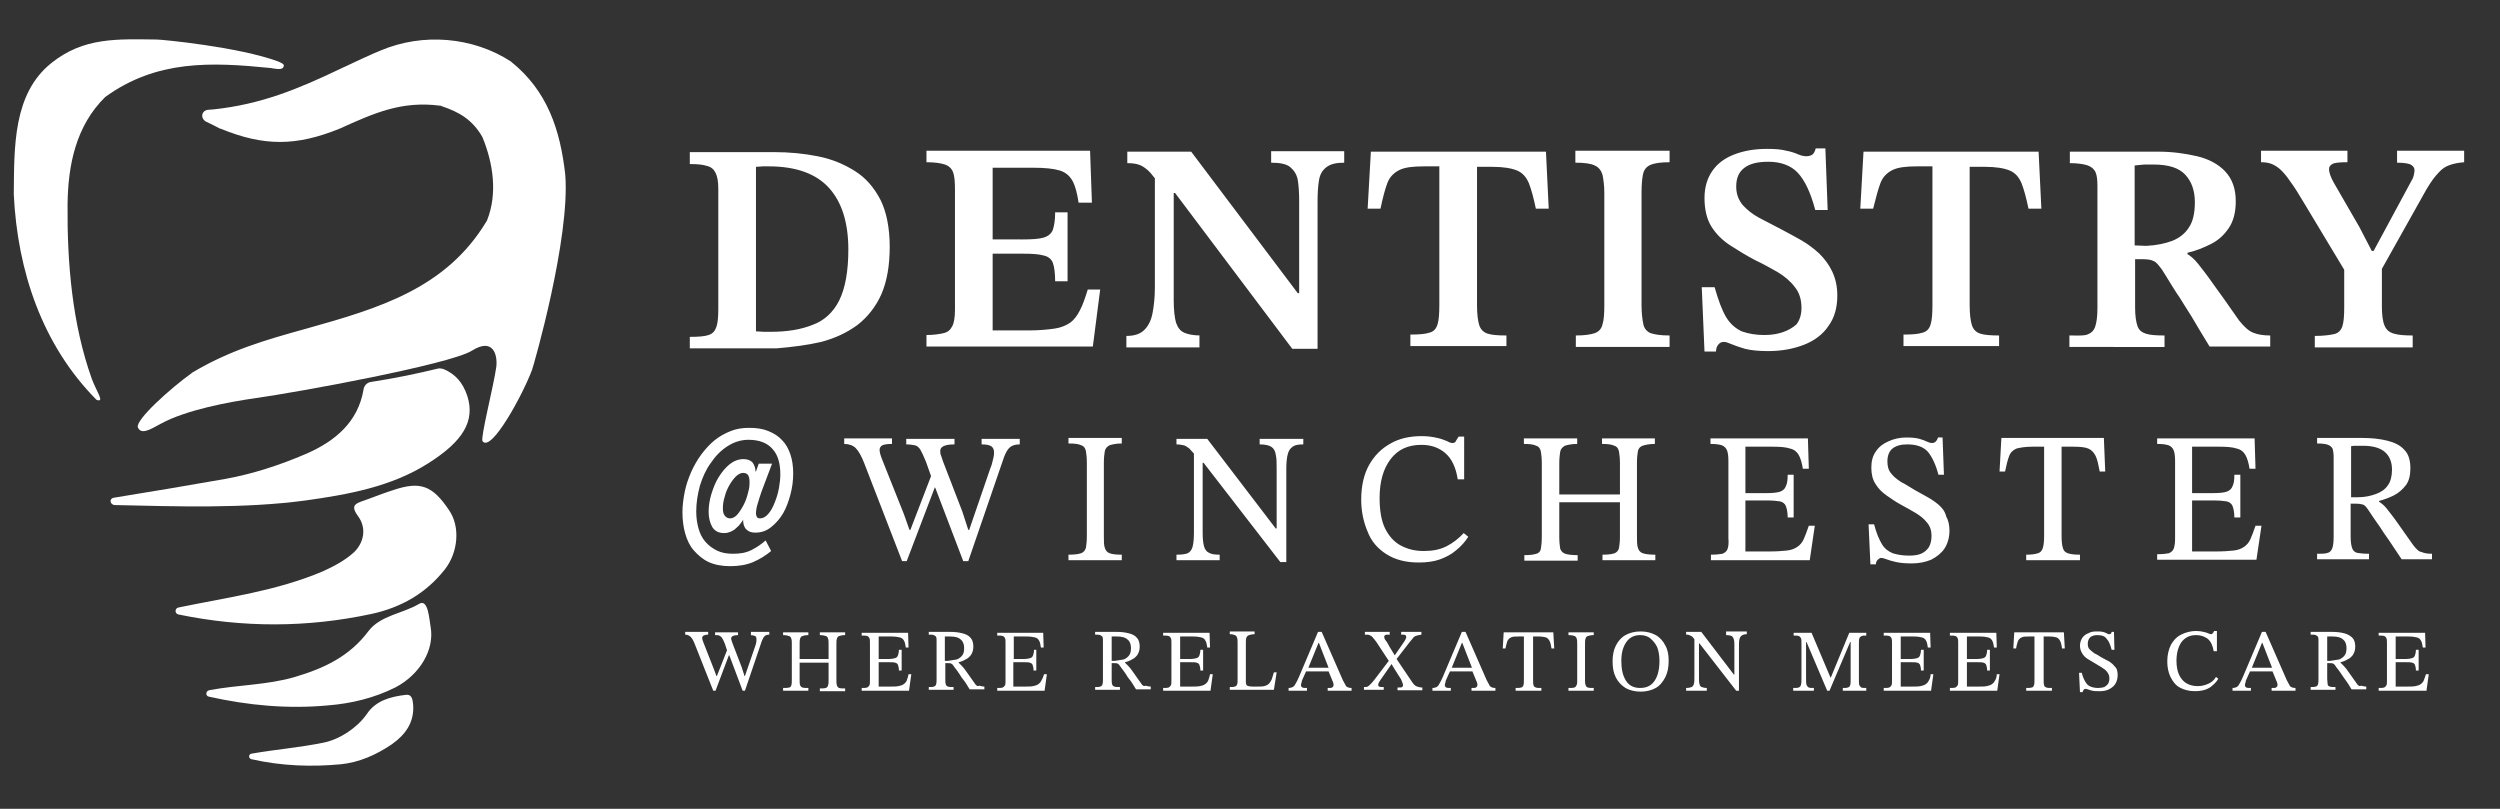
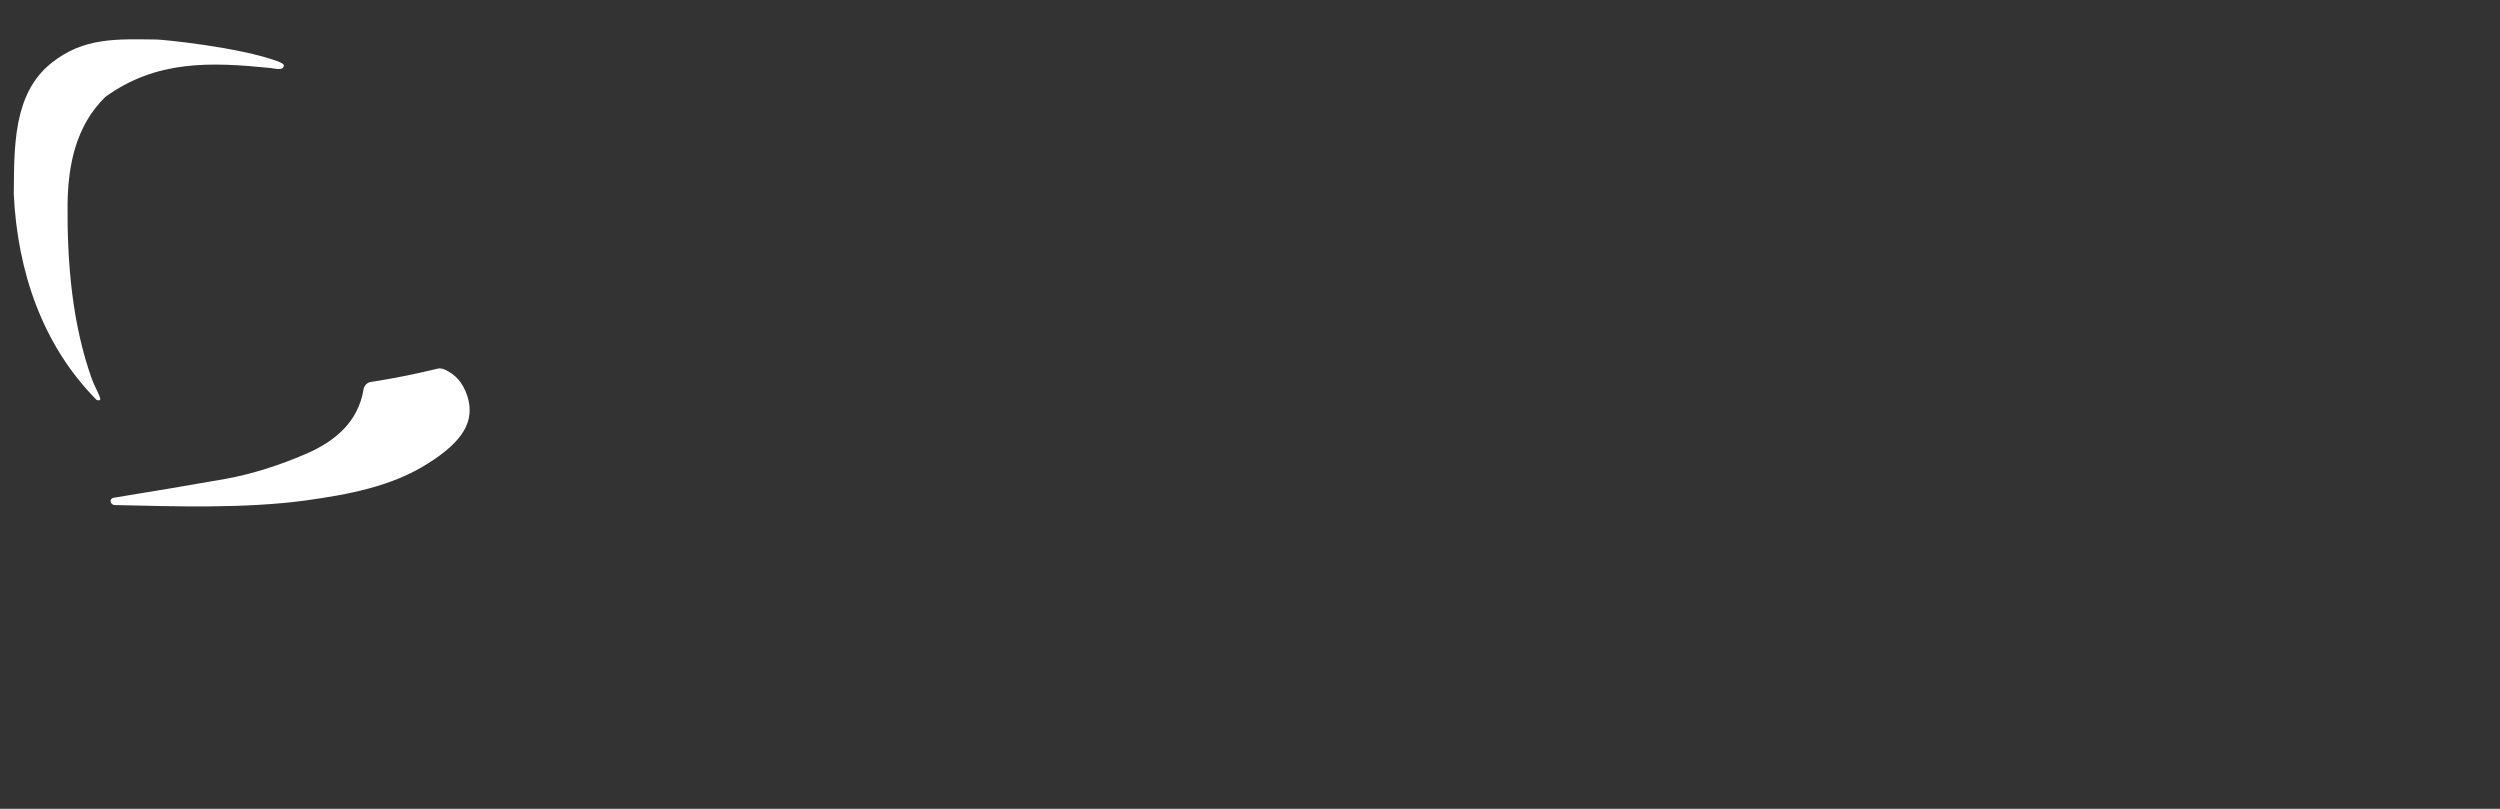
<svg xmlns="http://www.w3.org/2000/svg" xml:space="preserve" id="Layer_1" x="0" y="0" style="enable-background:new 0 0 544 176" version="1.1" viewBox="0 0 544 176">
  <rect x="0" y="0" width="544" height="176" fill="#333333" stroke="none" />
  <style>.st0{fill:#fff}</style>
-   <path d="M196.3 122.1h1l6.1-16h.1l6.1 16h1.1l7.8-22.7c.4-1 .8-1.7 1.3-2.1.5-.4 1.2-.6 2.1-.6v-1.2h-8.3v1.2c.9 0 1.6.1 2.1.4.4.3.6.7.6 1.3 0 .3 0 .7-.1 1.1l-.3 1.2c-.1.4-.2.8-.4 1.2l-4.6 13.4h-.2l-1.3-4-4.2-10.9c-.1-.4-.3-.8-.4-1.2-.2-.4-.2-.8-.2-1.1 0-.9 1-1.4 3.1-1.4v-1.2h-10.5v1.2c.8 0 1.4.1 1.9.2s.9.5 1.2 1c.3.5.7 1.4 1.2 2.6l1.1 3.1-4.5 11.7h-.2l-1.2-3.4-4.7-11.8c-.4-1-.6-1.7-.6-2.2 0-.4.2-.8.6-1 .4-.2 1.1-.3 2.1-.3v-1.2h-10.4v1.2c1 0 1.9.3 2.5.9.6.6 1.3 1.8 1.9 3.4l8.2 21.2zM244.1 120.7c-1.2 0-2.1-.1-2.6-.3-.6-.2-.9-.6-1.1-1.2-.2-.6-.2-1.4-.2-2.6v-15.9c0-1 .1-1.9.2-2.5.1-.6.5-1 1-1.3.6-.2 1.5-.4 2.7-.4v-1.2h-11.6v1.2c1.3 0 2.2.1 2.8.4.6.2.9.7 1 1.3.1.6.2 1.4.2 2.5v15.9c0 1.2-.1 2-.2 2.6-.2.6-.5 1-1.1 1.2s-1.5.3-2.7.3v1.2h11.6v-1.2zM281.3 97.2c.5-.4 1.3-.5 2.3-.5v-1.2h-9.5v1.2c1.2 0 2 .2 2.5.5s.9.9 1 1.7c.2.8.2 1.8.2 3V115h-.2l-14.9-19.5H256v1.2c.6 0 1.1.1 1.6.2.4.1.8.4 1.2.7.3.3.6.7 1 1.1v17.2c0 1.3-.1 2.4-.3 3.1-.2.7-.6 1.2-1.1 1.4-.5.2-1.3.3-2.4.3v1.2h9.4v-1.2c-1 0-1.8-.1-2.3-.4-.5-.2-.9-.7-1.1-1.4-.2-.7-.3-1.7-.3-3v-15.2h.2l16.7 21.6h1.3V102c0-1.3.1-2.3.3-3.1s.5-1.3 1.1-1.7zM301.7 120.6c1.9 1.2 4.2 1.8 7 1.8 1.8 0 3.3-.2 4.7-.7 1.3-.5 2.5-1.1 3.5-2 1-.8 1.9-1.8 2.6-2.9l-1-.8c-1.1 1.2-2.4 2.2-3.8 2.9-1.4.7-3 1-4.9 1-1.9 0-3.5-.4-5-1.2-1.5-.8-2.6-2.1-3.4-3.7s-1.2-3.9-1.2-6.6c0-3.6.8-6.4 2.4-8.5s3.8-3.1 6.7-3.1c2.1 0 3.8.6 5.2 1.8 1.4 1.2 2.3 3.1 2.7 5.7h1.4V95h-1.2c-.2.4-.5.7-.6 1-.2.3-.4.4-.7.4-.3 0-.7-.1-1.2-.4-.5-.2-1.2-.5-2.1-.7-.9-.2-2-.4-3.4-.4-2.6 0-4.9.5-6.8 1.6-2 1.1-3.5 2.6-4.7 4.7-1.1 2-1.7 4.5-1.7 7.5 0 2.6.5 4.9 1.4 7 .8 2.1 2.2 3.7 4.1 4.9zM352.3 119.2c-.1.6-.5 1-1 1.2-.6.2-1.4.3-2.6.3v1.2h11.5v-1.2c-1.2 0-2.1-.1-2.7-.3-.6-.2-.9-.6-1.1-1.2s-.2-1.5-.2-2.6v-15.9c0-1.1.1-1.9.2-2.5s.5-1 1-1.2c.6-.2 1.5-.4 2.7-.4v-1.2h-11.5v1.2c1.2 0 2.1.1 2.7.4.6.2.9.7 1 1.3.1.6.2 1.4.2 2.5v6.8h-13.2v-6.8c0-1 .1-1.9.2-2.5.1-.6.5-1 1-1.3.6-.2 1.5-.4 2.7-.4v-1.2h-11.6v1.2c1.2 0 2.1.1 2.7.4.6.2.9.7 1 1.3.1.6.2 1.4.2 2.5v15.9c0 1.2-.1 2.1-.2 2.7-.1.6-.5 1-1 1.1-.6.2-1.4.3-2.6.3v1.2h11.6v-1.2c-1.2 0-2.1-.1-2.7-.3-.6-.2-.9-.6-1.1-1.1-.1-.6-.2-1.5-.2-2.6v-7.5h13.2v7.5c0 1-.1 1.9-.2 2.4zM375.9 119.5c-.2.5-.6.8-1.1 1-.6.1-1.4.2-2.5.2v1.2h21.5l1.1-7.5h-1.3c-.4 1.2-.8 2.2-1.1 2.9s-.8 1.3-1.4 1.7-1.3.7-2.3.8c-1 .1-2.2.2-3.8.2h-5.2v-11.1h4.7c1.2 0 2.2.1 2.8.2s1.1.5 1.3 1c.2.5.4 1.4.4 2.5h1.3v-9.3H389c0 1.1-.1 1.9-.4 2.5-.2.6-.7 1-1.3 1.2-.6.2-1.6.3-2.8.3h-4.7V97.2h5.9c1.7 0 2.9.1 3.8.4.9.2 1.5.7 1.9 1.4.4.7.7 1.7.9 3h1.3l-.2-6.6h-21.2v1.2c1.1 0 1.9.1 2.5.3.5.2.9.6 1.1 1.1.2.5.3 1.3.3 2.3v16.8c.1 1.1 0 1.9-.2 2.4zM421.8 109.8c-.7-.6-1.6-1.2-2.5-1.7l-2.7-1.5c-1-.6-1.9-1.2-2.9-1.7-.9-.6-1.7-1.2-2.2-1.9-.6-.7-.8-1.6-.8-2.6 0-1.3.4-2.2 1.1-2.8.8-.6 1.8-.9 3.2-.9 2 0 3.5.5 4.5 1.6.9 1.1 1.7 2.7 2.3 5h1.2l-.3-8.1h-1c-.1.4-.3.7-.5.9-.2.2-.5.3-.8.3s-.7-.1-1.1-.3-.9-.4-1.6-.6c-.7-.2-1.6-.3-2.9-.3-1.4 0-2.7.3-3.8.8-1.2.5-2.1 1.2-2.8 2.2-.7 1-1 2.1-1 3.6 0 1.4.3 2.6.9 3.5.6 1 1.4 1.8 2.4 2.5s2 1.4 3.1 2c1.1.6 2.2 1.2 3.2 1.8 1 .6 1.9 1.3 2.5 2.1.7.8 1 1.8 1 2.9 0 1-.2 1.8-.6 2.5-.4.6-1 1.1-1.7 1.4-.7.3-1.6.4-2.6.4-1.4 0-2.5-.2-3.5-.5-1-.4-1.8-1-2.4-2s-1.2-2.4-1.7-4.3h-1.2l.4 8.7h1.2c0-.4.1-.7.4-1 .2-.2.5-.4.7-.4.3 0 .7.1 1.2.3s1.2.4 2.1.6 2 .3 3.4.3c1.6 0 3-.3 4.2-.8 1.2-.6 2.2-1.4 2.9-2.4.7-1.1 1.1-2.4 1.1-3.9 0-1.2-.2-2.2-.7-3.1-.3-1.2-.9-1.9-1.7-2.6zM442.2 97.2h2.6v19.4c0 1.2-.1 2.1-.3 2.7-.2.6-.6 1-1.1 1.1-.6.2-1.4.3-2.5.3v1.2h11.7v-1.2c-1.2 0-2-.1-2.6-.3-.6-.2-.9-.5-1.1-1.1-.2-.6-.3-1.5-.3-2.7V97.2h2.5c1.5 0 2.6.1 3.3.4.7.3 1.2.8 1.6 1.6s.6 1.9.9 3.4h1.2l-.3-7.3h-22.3l-.4 7.3h1.2c.3-1.5.6-2.6.9-3.4s.9-1.3 1.6-1.6c.8-.2 1.9-.4 3.4-.4zM492.1 114.4h-1.3c-.4 1.2-.8 2.2-1.1 2.9s-.8 1.3-1.4 1.7-1.3.7-2.3.8c-1 .1-2.2.2-3.8.2H477v-11.1h4.7c1.2 0 2.2.1 2.8.2s1.1.5 1.3 1c.2.5.4 1.4.4 2.5h1.3v-9.3h-1.3c0 1.1-.1 1.9-.4 2.5-.2.6-.7 1-1.3 1.2-.6.2-1.6.3-2.8.3H477V97.2h5.9c1.7 0 2.9.1 3.8.4.9.2 1.5.7 1.9 1.4.4.7.7 1.7.9 3h1.3l-.2-6.6h-21.2v1.2c1.1 0 1.9.1 2.5.3.5.2.9.6 1.1 1.1.2.5.3 1.3.3 2.3v16.8c0 1-.1 1.8-.3 2.3s-.6.8-1.1 1c-.6.1-1.4.2-2.5.2v1.2H491l1.1-7.4zM525.1 118.6c-1.5-2.1-2.7-3.8-3.6-5.1-.9-1.3-1.7-2.2-2.2-2.9-.6-.7-1.1-1.1-1.6-1.4v-.2c1.1-.3 2.2-.7 3.2-1.2s1.9-1.3 2.6-2.2c.7-.9 1-2.2 1-3.7 0-1.7-.4-3.1-1.3-4-.9-1-2.1-1.6-3.7-2-1.6-.4-3.4-.6-5.4-.6h-9.9v1.2c1.1 0 1.9.1 2.4.3.5.2.8.5 1 .9.1.4.2 1 .2 1.8v17.3c0 1.1-.1 2-.3 2.5-.2.5-.5.9-1 1-.5.2-1.3.2-2.3.2v1.2h11.3v-1.2c-1.2 0-2-.1-2.6-.2-.6-.2-.9-.5-1.1-1.1-.2-.6-.3-1.4-.3-2.5v-7.1h1.1c.7 0 1.3.1 1.6.2.3.1.7.5 1.1 1.1l1.2 1.8c.4.6.9 1.3 1.4 2 .5.8 1.1 1.7 1.9 2.8.7 1.1 1.7 2.5 2.8 4.2h6.6v-1.2c-.9 0-1.7-.1-2.3-.4-.5 0-1.1-.6-1.8-1.5zm-12-10.4h-1.5V97.1c.4-.1.9-.1 1.3-.1h1.3c2.2 0 3.8.5 4.8 1.4 1 .9 1.5 2.2 1.5 3.8 0 1.4-.3 2.6-.9 3.4-.6.9-1.5 1.5-2.6 1.9-1.1.4-2.4.7-3.9.7zM163.3 138.2c.4 0 .8.1 1 .2s.3.3.3.6v.5c0 .2-.1.4-.1.6-.1.2-.1.4-.2.6l-2.2 6.4h-.1l-.6-1.9-2-5.2c-.1-.2-.1-.4-.2-.6-.1-.2-.1-.4-.1-.5 0-.4.5-.7 1.5-.7v-.6h-5v.6c.4 0 .7 0 .9.1.2.1.4.2.6.5.2.3.4.7.6 1.2l.5 1.5-2.2 5.6h-.1l-.6-1.6-2.2-5.6c-.2-.5-.3-.8-.3-1.1 0-.2.1-.4.3-.5.2-.1.5-.2 1-.2v-.6h-5v.6c.5 0 .9.2 1.2.5.3.3.6.8.9 1.6l4 10.1h.5l2.9-7.7h.1l2.9 7.7h.5l3.7-10.9c.2-.5.4-.8.6-1 .2-.2.6-.3 1-.3v-.6h-4v.7zM178.4 138.2c.6 0 1 .1 1.3.2.3.1.4.3.5.6s.1.7.1 1.2v3.2H174v-3.2c0-.5 0-.9.1-1.2.1-.3.2-.5.5-.6.3-.1.7-.2 1.3-.2v-.6h-5.5v.6c.6 0 1 .1 1.3.2.3.1.4.3.5.6.1.3.1.7.1 1.2v7.6c0 .6 0 1-.1 1.3-.1.3-.2.5-.5.5-.3.1-.7.1-1.3.1v.6h5.5v-.6c-.6 0-1 0-1.3-.1-.3-.1-.4-.3-.5-.5-.1-.3-.1-.7-.1-1.3v-3.6h6.3v3.6c0 .6 0 1-.1 1.3-.1.3-.2.5-.5.6s-.7.1-1.3.1v.6h5.5v-.6c-.6 0-1 0-1.3-.1-.3-.1-.4-.3-.5-.6-.1-.3-.1-.7-.1-1.3v-7.6c0-.5 0-.9.1-1.2.1-.3.2-.5.5-.6.3-.1.7-.2 1.3-.2v-.6h-5.5v.6zM197.3 148.1c-.2.4-.4.6-.7.8-.3.2-.6.3-1.1.4-.5.1-1.1.1-1.8.1h-2.5v-5.3h2.3c.6 0 1 0 1.3.1.3.1.5.2.6.5s.2.6.2 1.2h.6v-4.5h-.6c0 .5-.1.9-.2 1.2-.1.3-.3.5-.6.6-.3.1-.8.2-1.3.2h-2.3v-4.9h2.8c.8 0 1.4.1 1.8.2.4.1.7.3.9.7.2.3.3.8.4 1.5h.6l-.1-3.2h-10.1v.6c.5 0 .9 0 1.2.1.3.1.4.3.5.5s.1.6.1 1.1v8c0 .5 0 .9-.1 1.1-.1.2-.3.4-.5.5-.3.1-.7.1-1.2.1v.6h10.3l.5-3.6h-.6c-.1.6-.3 1.1-.4 1.4zM212.1 148.7c-.7-1-1.3-1.8-1.7-2.4-.4-.6-.8-1.1-1.1-1.4l-.7-.7v-.1c.5-.1 1-.3 1.5-.6.5-.2.9-.6 1.2-1 .3-.5.5-1 .5-1.8s-.2-1.5-.6-1.9c-.4-.5-1-.8-1.8-1s-1.6-.3-2.6-.3h-4.7v.6c.5 0 .9 0 1.1.1.2.1.4.2.5.4.1.2.1.5.1.8v8.3c0 .5 0 .9-.1 1.2s-.2.4-.5.5c-.2.1-.6.1-1.1.1v.6h5.4v-.6c-.6 0-1 0-1.2-.1-.3-.1-.4-.2-.5-.5s-.1-.7-.1-1.2v-3.4h.5c.3 0 .6 0 .8.1.2.1.3.2.5.5s.4.6.6.8c.2.3.4.6.7 1 .2.4.5.8.9 1.3s.8 1.2 1.3 2h3.2v-.6c-.4 0-.8-.1-1.1-.2-.4.2-.7 0-1-.5zm-5.8-4.9h-.7v-5.3h1.2c1 0 1.8.2 2.3.7.5.4.7 1.1.7 1.8s-.1 1.2-.4 1.6c-.3.4-.7.7-1.2.9-.5.1-1.2.2-1.9.3zM226.6 148.1c-.2.4-.4.6-.7.8-.3.2-.6.3-1.1.4-.5.1-1.1.1-1.8.1h-2.5v-5.3h2.3c.6 0 1 0 1.3.1.3.1.5.2.6.5s.2.6.2 1.2h.6v-4.5h-.5c0 .5-.1.9-.2 1.2-.1.3-.3.5-.6.6-.3.1-.8.2-1.3.2h-2.3v-4.9h2.8c.8 0 1.4.1 1.8.2.4.1.7.3.9.7.2.3.3.8.4 1.5h.6l-.1-3.2h-10v.6c.5 0 .9 0 1.2.1.3.1.4.3.5.5s.1.6.1 1.1v8c0 .5 0 .9-.1 1.1-.1.2-.3.4-.5.5-.3.1-.7.1-1.2.1v.6h10.3l.5-3.6h-.6c-.2.6-.4 1.1-.6 1.4zM248.3 148.7c-.7-1-1.3-1.8-1.7-2.4-.4-.6-.8-1.1-1.1-1.4l-.7-.7v-.1c.5-.1 1-.3 1.5-.6.5-.2.9-.6 1.2-1 .3-.5.5-1 .5-1.8s-.2-1.5-.6-1.9c-.4-.5-1-.8-1.8-1s-1.6-.3-2.6-.3h-4.7v.6c.5 0 .9 0 1.1.1.2.1.4.2.5.4.1.2.1.5.1.8v8.3c0 .5 0 .9-.1 1.2s-.2.4-.5.5c-.2.1-.6.1-1.1.1v.6h5.4v-.6c-.6 0-1 0-1.2-.1-.3-.1-.4-.2-.5-.5s-.1-.7-.1-1.2v-3.4h.5c.3 0 .6 0 .8.1.2.1.3.2.5.5s.4.6.6.8c.2.3.4.6.7 1 .2.4.5.8.9 1.3s.8 1.2 1.3 2h3.2v-.6c-.4 0-.8-.1-1.1-.2-.4.2-.7 0-1-.5zm-5.7-4.9h-.7v-5.3h1.2c1 0 1.8.2 2.3.7.5.4.7 1.1.7 1.8s-.1 1.2-.4 1.6c-.3.4-.7.7-1.2.9-.6.1-1.2.2-1.9.3zM262.9 148.1c-.2.4-.4.6-.7.8-.3.2-.6.3-1.1.4-.5.1-1.1.1-1.8.1h-2.5v-5.3h2.3c.6 0 1 0 1.3.1.3.1.5.2.6.5s.2.6.2 1.2h.6v-4.5h-.6c0 .5-.1.9-.2 1.2-.1.3-.3.5-.6.6-.3.1-.8.2-1.3.2h-2.3v-4.9h2.8c.8 0 1.4.1 1.8.2.4.1.7.3.9.7.2.3.3.8.4 1.5h.6l-.1-3.2h-10.1v.6c.5 0 .9 0 1.2.1.3.1.4.3.5.5s.1.6.1 1.1v8c0 .5 0 .9-.1 1.1-.1.2-.3.4-.5.5-.3.1-.7.1-1.2.1v.6h10.3l.5-3.6h-.6c-.1.6-.3 1.1-.4 1.4zM276.7 147.9c-.2.4-.4.7-.6.9-.2.2-.6.4-1 .5-.4.1-.9.1-1.6.1h-.9c-.6 0-1-.1-1.2-.2-.2-.1-.3-.4-.3-.8V140c0-.5 0-.9.1-1.2.1-.3.3-.5.6-.6.3-.1.7-.2 1.2-.2v-.6h-5.4v.6c.5 0 .9.1 1.1.2.3.1.4.3.5.6s.1.7.1 1.2v7.8c0 .5 0 .9-.1 1.1-.1.3-.2.4-.5.5s-.6.1-1.1.1v.6h9.6l.6-3.8h-.6c-.2.8-.4 1.2-.5 1.6zM292.2 148l-4.6-10.5h-.8l-4.1 9.7c-.3.7-.6 1.3-.8 1.6-.2.4-.4.6-.6.7-.2.1-.5.2-.9.2v.6h4v-.6c-.5 0-.8 0-1-.1-.2-.1-.3-.3-.3-.5s0-.3.1-.5c0-.1.1-.3.1-.5l.9-2h4.9l.7 1.7c.1.3.2.5.3.7 0 .2.1.4.1.5 0 .2-.1.4-.2.5-.1.1-.3.2-.5.2h-.6v.6h5.2v-.6c-.5 0-.9-.1-1.2-.4-.1-.2-.4-.7-.7-1.3zm-7.5-2.7 2.2-5.4h.1l2.1 5.4h-4.4zM307.4 148.6l-3.5-5.2 2.7-3.5c.4-.5.7-.8.9-1.1s.5-.4.8-.5c.3-.1.6-.1 1-.2v-.6h-4.4v.6c.5 0 .8 0 .9.1.1.1.2.2.2.3 0 .2 0 .3-.1.5s-.2.4-.4.7l-2 2.9-1.1-1.8c-.2-.3-.3-.6-.5-.9s-.3-.5-.5-.7c-.1-.2-.2-.4-.2-.6 0-.2.1-.3.2-.4.2-.1.4-.1.8-.1h.2v-.6H297v.6c.5 0 .8 0 1 .1.2.1.5.2.7.5.2.2.5.6.8 1l2.7 4.1-3.2 4.2c-.3.4-.6.7-.8.9-.2.2-.4.4-.6.5-.2.1-.5.1-.8.1v.6h4.3v-.6c-.5 0-.8 0-1-.1s-.2-.2-.2-.4.1-.4.2-.6c.1-.2.3-.4.4-.6l2.3-3.3.6 1 1.2 1.9c.3.4.4.7.5 1 .1.2.2.5.2.7 0 .2-.1.3-.2.4s-.4.1-.8.1h-.2v.6h5.4v-.6c-.5 0-.8-.1-1.1-.2-.4-.1-.7-.4-1-.8zM323.5 148l-4.6-10.5h-.8l-4.1 9.7c-.3.7-.6 1.3-.8 1.6-.2.4-.4.6-.6.7-.2.1-.5.2-.9.2v.6h4v-.6c-.5 0-.8 0-1-.1-.2-.1-.3-.3-.3-.5s0-.3.1-.5c0-.1.1-.3.1-.5l.9-2h4.9l.7 1.7c.1.3.2.5.3.7 0 .2.1.4.1.5 0 .2-.1.4-.2.5-.1.1-.3.2-.5.2h-.6v.6h5.2v-.6c-.5 0-.9-.1-1.2-.4-.1-.2-.4-.7-.7-1.3zm-7.6-2.7 2.2-5.4h.1l2.1 5.4h-4.4zM327.2 137.6l-.2 3.5h.6c.1-.7.3-1.2.4-1.6.2-.4.4-.6.8-.8s.9-.2 1.6-.2h1.2v9.3c0 .6 0 1-.1 1.3-.1.3-.3.5-.5.5-.3.1-.7.1-1.2.1v.6h5.6v-.6c-.6 0-1 0-1.2-.1-.3-.1-.5-.3-.5-.5-.1-.3-.1-.7-.1-1.3v-9.3h1.2c.7 0 1.3.1 1.6.2s.6.4.8.8c.2.4.3.9.4 1.6h.6l-.2-3.5h-10.8zM341.3 138.2c.6 0 1.1.1 1.3.2.3.1.4.3.5.6.1.3.1.7.1 1.2v7.6c0 .6 0 1-.1 1.2s-.2.5-.5.6c-.3.1-.7.1-1.3.1v.6h5.5v-.6c-.6 0-1 0-1.3-.1-.3-.1-.4-.3-.5-.6-.1-.3-.1-.7-.1-1.2v-7.6c0-.5 0-.9.1-1.2s.2-.5.5-.6c.3-.1.7-.2 1.3-.2v-.6h-5.5v.6zM360.3 138.2c-.9-.5-2-.8-3.3-.8-1.3 0-2.4.3-3.3.8-.9.5-1.6 1.3-2.1 2.3-.5 1-.7 2.1-.7 3.4 0 1.4.2 2.5.7 3.5.5 1 1.2 1.7 2.1 2.3.9.5 2 .8 3.3.8 1.3 0 2.4-.3 3.3-.8s1.6-1.4 2.1-2.4.7-2.2.7-3.5c0-1.3-.2-2.4-.7-3.3-.5-1-1.2-1.8-2.1-2.3zm-.3 10c-.7 1-1.7 1.5-3.1 1.5-1.4 0-2.4-.5-3.1-1.6-.7-1.1-1-2.5-1-4.3 0-1.8.4-3.1 1.1-4.1.7-1 1.7-1.5 3-1.5.8 0 1.6.2 2.2.7s1.1 1.1 1.5 1.9c.3.8.5 1.8.5 3 0 2-.4 3.4-1.1 4.4zM375.6 138.2c.6 0 1 .1 1.2.2s.4.4.5.8c.1.4.1.8.1 1.4v6.2h-.1l-7.1-9.3h-3.3v.6c.3 0 .5 0 .7.1l.6.3c.1.1.3.3.5.6v8.2c0 .6 0 1.1-.1 1.5s-.3.6-.5.7c-.3.1-.6.2-1.2.2v.6h4.5v-.6c-.5 0-.8-.1-1.1-.2-.3-.1-.4-.3-.5-.7-.1-.3-.1-.8-.1-1.5V140h.1l8 10.3h.6v-9.7c0-.6 0-1.1.1-1.5.1-.4.3-.7.5-.8.3-.2.6-.3 1.1-.3v-.6h-4.5v.8zM404.6 149.1c-.1-.2-.1-.6-.1-1.1v-8c0-.5 0-.8.1-1.1.1-.3.3-.4.5-.5.2-.1.6-.1 1-.1v-.6h-3.7l-4 9.7h-.1l-4.1-9.7h-3.9v.6c.5 0 .9 0 1.1.1.3.1.4.3.5.5.1.2.1.6.1 1.1v7.5c0 .7 0 1.1-.1 1.5s-.3.5-.5.6c-.3.1-.6.1-1.2.1v.6h4.5v-.6c-.5 0-.9 0-1.1-.1-.2-.1-.4-.3-.5-.6s-.1-.8-.1-1.5v-7.8h.1l4.5 10.6h.5l4.5-10.6h.1v8.3c0 .5 0 .8-.1 1.1-.1.3-.2.4-.5.5s-.6.1-1.1.1v.6h5.1v-.6c-.5 0-.8 0-1.1-.1-.1-.1-.3-.3-.4-.5zM419.7 148.1c-.2.4-.4.6-.7.8-.3.2-.6.3-1.1.4-.5.1-1.1.1-1.8.1h-2.5v-5.3h2.3c.6 0 1 0 1.3.1s.5.2.6.5c.1.3.2.6.2 1.2h.6v-4.5h-.6c0 .5-.1.9-.2 1.2-.1.3-.3.5-.6.6s-.8.2-1.3.2h-2.3v-4.9h2.8c.8 0 1.4.1 1.8.2.4.1.7.3.9.7.2.3.3.8.4 1.5h.6l-.1-3.2h-10.1v.6c.5 0 .9 0 1.2.1.3.1.4.3.5.5.1.3.1.6.1 1.1v8c0 .5 0 .9-.1 1.1-.1.2-.3.4-.5.5-.3.1-.7.1-1.2.1v.6h10.3l.5-3.6h-.6c0 .6-.2 1.1-.4 1.4zM434.1 148.1c-.2.4-.4.6-.7.8-.3.2-.6.3-1.1.4-.5.1-1.1.1-1.8.1H428v-5.3h2.3c.6 0 1 0 1.3.1s.5.2.6.5c.1.3.2.6.2 1.2h.6v-4.5h-.6c0 .5-.1.9-.2 1.2-.1.3-.3.5-.6.6s-.8.2-1.3.2H428v-4.9h2.8c.8 0 1.4.1 1.8.2.4.1.7.3.9.7.2.3.3.8.4 1.5h.6l-.1-3.2h-10.1v.6c.5 0 .9 0 1.2.1.3.1.4.3.5.5.1.3.1.6.1 1.1v8c0 .5 0 .9-.1 1.1-.1.2-.3.4-.5.5-.3.1-.7.1-1.2.1v.6h10.3l.5-3.6h-.6c0 .6-.2 1.1-.4 1.4zM438.3 137.6l-.2 3.5h.6c.1-.7.3-1.2.4-1.6.2-.4.4-.6.8-.8s.9-.2 1.6-.2h1.2v9.3c0 .6 0 1-.1 1.3-.1.3-.3.5-.5.5-.3.1-.7.1-1.2.1v.6h5.6v-.6c-.6 0-1 0-1.2-.1-.3-.1-.5-.3-.5-.5-.1-.3-.1-.7-.1-1.3v-9.3h1.2c.7 0 1.3.1 1.6.2s.6.4.8.8c.2.4.3.9.4 1.6h.6l-.2-3.5h-10.8zM459.7 144.5c-.4-.3-.7-.6-1.2-.8-.4-.2-.9-.5-1.3-.7-.5-.3-.9-.6-1.4-.8-.4-.3-.8-.6-1.1-.9-.3-.3-.4-.7-.4-1.2 0-.6.2-1.1.5-1.4s.9-.5 1.5-.5c1 0 1.7.2 2.1.8.5.5.8 1.3 1.1 2.4h.6l-.1-3.9h-.5c-.1.2-.1.4-.2.4-.1.1-.2.1-.4.1s-.3-.1-.5-.2-.4-.2-.8-.3-.8-.1-1.4-.1c-.7 0-1.3.1-1.8.4-.6.2-1 .6-1.3 1-.3.5-.5 1-.5 1.7s.2 1.2.5 1.7.7.9 1.2 1.2l1.5.9 1.5.9c.5.3.9.6 1.2 1 .3.4.5.8.5 1.4 0 .5-.1.9-.3 1.2-.2.3-.5.5-.8.7-.3.1-.8.2-1.3.2-.7 0-1.2-.1-1.7-.3-.5-.2-.8-.5-1.1-1s-.6-1.1-.8-2h-.6l.2 4.2h.6c0-.2.1-.3.2-.5.1-.1.2-.2.3-.2.2 0 .3 0 .6.1.2.1.6.2 1 .3.4.1 1 .1 1.6.1.7 0 1.4-.1 2-.4.6-.3 1.1-.7 1.4-1.2.3-.5.5-1.1.5-1.9 0-.6-.1-1.1-.3-1.5-.2-.2-.5-.6-.8-.9zM480.5 148.8c-.7.3-1.4.5-2.3.5-.9 0-1.7-.2-2.4-.6-.7-.4-1.2-1-1.6-1.8-.4-.8-.6-1.9-.6-3.1 0-1.7.4-3.1 1.1-4.1.8-1 1.8-1.5 3.2-1.5 1 0 1.8.3 2.5.8.7.6 1.1 1.5 1.3 2.7h.7v-4.4h-.6c-.1.2-.2.4-.3.5-.1.1-.2.2-.4.2s-.4-.1-.6-.2c-.2-.1-.6-.2-1-.3-.4-.1-1-.2-1.6-.2-1.2 0-2.3.3-3.3.8s-1.7 1.3-2.2 2.2c-.5 1-.8 2.2-.8 3.6 0 1.2.2 2.4.7 3.4.5 1 1.1 1.8 2 2.3s2 .8 3.3.8c.8 0 1.6-.1 2.2-.3.6-.2 1.2-.5 1.7-1 .5-.4.9-.9 1.2-1.4l-.5-.4c-.4.7-1 1.2-1.7 1.5zM497.6 148l-4.6-10.5h-.8l-4.1 9.7c-.3.7-.6 1.3-.8 1.6-.2.4-.4.6-.6.7-.2.1-.5.2-.9.2v.6h4v-.6c-.5 0-.8 0-1-.1-.2-.1-.3-.3-.3-.5s0-.3.1-.5c0-.1.1-.3.1-.5l.9-2h4.9l.7 1.7c.1.3.2.5.3.7 0 .2.1.4.1.5 0 .2-.1.4-.2.5-.1.1-.3.2-.5.2h-.6v.6h5.2v-.6c-.5 0-.9-.1-1.2-.4-.1-.2-.4-.7-.7-1.3zm-7.6-2.7 2.2-5.4h.1l2.1 5.4H490zM512.8 148.7c-.7-1-1.3-1.8-1.7-2.4s-.8-1.1-1.1-1.4l-.7-.7v-.1c.5-.1 1-.3 1.5-.6.5-.2.9-.6 1.2-1 .3-.5.5-1 .5-1.8s-.2-1.5-.6-1.9-1-.8-1.8-1c-.8-.2-1.6-.3-2.6-.3h-4.7v.6c.5 0 .9 0 1.1.1.2.1.4.2.5.4.1.2.1.5.1.8v8.3c0 .5 0 .9-.1 1.2-.1.3-.2.4-.5.5s-.6.1-1.1.1v.6h5.4v-.6c-.6 0-1 0-1.2-.1-.3-.1-.5-.2-.5-.5s-.1-.7-.1-1.2v-3.4h.5c.3 0 .6 0 .8.1.2.1.3.2.5.5s.4.6.6.8c.2.3.4.6.7 1s.5.8.9 1.3.8 1.2 1.3 2h3.2v-.6c-.4 0-.8-.1-1.1-.2-.4.2-.7 0-1-.5zm-5.7-4.9h-.7v-5.3h1.2c1 0 1.8.2 2.3.7.5.4.7 1.1.7 1.8s-.1 1.2-.4 1.6c-.3.4-.7.7-1.2.9-.6.1-1.2.2-1.9.3zM527.4 148.1c-.2.4-.4.6-.7.8-.3.2-.6.3-1.1.4-.5.1-1.1.1-1.8.1h-2.5v-5.3h2.3c.6 0 1 0 1.3.1s.5.2.6.5c.1.3.2.6.2 1.2h.6v-4.5h-.6c0 .5-.1.9-.2 1.2-.1.3-.3.5-.6.6s-.8.2-1.3.2h-2.3v-4.9h2.8c.8 0 1.4.1 1.8.2.4.1.7.3.9.7.2.3.3.8.4 1.5h.6l-.1-3.2h-10.1v.6c.5 0 .9 0 1.2.1.3.1.4.3.5.5.1.3.1.6.1 1.1v8c0 .5 0 .9-.1 1.1-.1.2-.3.4-.5.5-.3.1-.7.1-1.2.1v.6H528l.5-3.6h-.6c-.2.6-.4 1.1-.5 1.4zM172 107.6c.4-1.5.6-3 .6-4.6 0-1.5-.2-2.9-.6-4.1-.4-1.2-1-2.3-1.8-3.1-.8-.9-1.8-1.5-3-2s-2.6-.7-4.2-.7c-1.4 0-2.8.2-4 .7-1.3.5-2.5 1.2-3.5 2-1.1.9-2 1.9-2.9 3.1-.9 1.2-1.6 2.5-2.2 3.8-.6 1.4-1.1 2.8-1.4 4.3-.3 1.5-.5 3-.5 4.5 0 1.6.2 3.2.6 4.6s1 2.7 1.9 3.7c.9 1 1.9 1.9 3.2 2.5 1.3.6 2.9.9 4.7.9 1.9 0 3.6-.3 5-.9 1.4-.6 2.7-1.4 3.9-2.4l-1.2-2.3c-.9.8-1.9 1.5-3.1 2.1-1.2.6-2.5.8-4 .8-1.3 0-2.5-.2-3.5-.7s-1.8-1.1-2.5-1.9c-.7-.8-1.2-1.8-1.5-2.9s-.5-2.3-.5-3.7c0-1.9.3-3.7.8-5.6.6-1.9 1.3-3.5 2.4-5 1-1.5 2.2-2.7 3.6-3.6 1.4-.9 2.9-1.4 4.6-1.4 2.3 0 4.1.7 5.2 2 1.2 1.3 1.7 3.2 1.7 5.5 0 .9-.1 1.9-.3 3-.2 1.1-.5 2.1-.9 3.1s-.8 1.8-1.4 2.5c-.6.7-1.2 1-1.8 1-.3 0-.6-.1-.7-.3-.1-.2-.2-.5-.2-.7 0-.6.1-1.4.4-2.3.3-.9.5-1.7.8-2.5l2.3-6.1h-2.9l-.6 1.7h-.1c0-.7-.2-1.3-.6-1.9-.4-.5-1.1-.8-2-.8-1.1 0-2.1.4-3 1.1-.9.7-1.7 1.7-2.4 2.8-.7 1.1-1.2 2.4-1.6 3.7-.4 1.3-.6 2.6-.6 3.9 0 1.3.3 2.4.8 3.3.6.9 1.4 1.3 2.6 1.3.5 0 .9-.1 1.4-.3.4-.2.8-.4 1.1-.7.3-.3.7-.6.9-.9s.5-.6.7-1c0 .9.2 1.6.7 2.1.5.5 1.1.7 2 .7 1.3 0 2.4-.4 3.4-1.2s1.9-1.8 2.6-3c.7-1.2 1.2-2.6 1.6-4.1zm-9.2-.5c-.2.9-.5 1.8-.9 2.6s-.9 1.6-1.4 2.2-1.1.9-1.6.9-.9-.2-1.2-.6-.4-.9-.4-1.6c0-.8.1-1.6.4-2.5.2-.9.6-1.8 1-2.5s.9-1.4 1.4-1.9 1.1-.8 1.6-.8.9.2 1.1.5c.2.4.3.8.3 1.4s0 1.4-.3 2.3zM85.7 106.6c-1.9.6-3.7 1.3-5.6 2-2.5.9-4.1 1.1-2.2 3.7 2 2.7 1.2 5.9-.9 7.9-2 1.8-4.3 3-6.7 4.1-10.1 4.3-20.9 5.7-31.5 7.9-.8.2-.8 1.3 0 1.5 14 2.9 28 2.9 42-.1 6.5-1.4 11.9-4.5 16-9.7 2.9-3.7 3.4-9.3.9-12.9-3.6-5.4-6.3-6.3-12-4.4zM91.2 131.4c-3.5 2.1-8.4 2.5-11 5.9-4.1 5.5-9.6 8.1-16 10-6.1 1.8-12.5 1.7-18.7 2.9-.8.2-.8 1.3 0 1.4 8.5 1.9 17.1 2.7 25.8 1.9 5.1-.4 10.1-1.6 14.7-3.9 5.4-2.8 8.6-8.3 7.7-13.2-.3-1.6-.5-6.2-2.5-5zM387.9 72.3c-1.2.4-2.5.6-4 .6-1.9 0-3.5-.3-4.9-.8-1.3-.6-2.5-1.6-3.4-3.1-.9-1.5-1.7-3.7-2.5-6.5h-2.8l.6 14h2.5c0-.6.2-1.2.5-1.5.3-.4.7-.6 1.2-.6s1 .2 1.7.5 1.6.6 2.9 1c1.2.3 2.9.5 5 .5 3 0 5.6-.5 7.9-1.4s4.1-2.3 5.3-4.1c1.3-1.8 1.9-4 1.9-6.6 0-2-.4-3.7-1.1-5.2-.7-1.5-1.7-2.8-2.8-3.9-1.2-1.1-2.5-2.1-3.9-2.9-1.4-.8-2.9-1.6-4.4-2.4-1.7-.9-3.3-1.7-4.8-2.5s-2.7-1.8-3.6-2.8c-.9-1.1-1.4-2.4-1.4-4 0-1.9.6-3.2 1.8-4.1 1.2-.9 2.9-1.3 5.2-1.3 2.7 0 4.9.8 6.4 2.4s2.8 4.3 3.8 8.1h2.7l-.5-13.4h-2.1c-.2.7-.4 1.1-.8 1.4-.4.2-.8.3-1.2.3-.5 0-1.1-.1-1.8-.4-.7-.3-1.5-.6-2.6-.8-1.1-.3-2.5-.4-4.2-.4-2.7 0-5 .4-7.1 1.2-2.1.8-3.7 2-4.8 3.6-1.1 1.6-1.7 3.5-1.7 5.9 0 2.5.5 4.6 1.5 6.2 1 1.6 2.4 3 4.1 4.1 1.7 1.1 3.5 2.2 5.4 3.2 1.7.8 3.3 1.7 4.9 2.6 1.5.9 2.8 2 3.7 3.2 1 1.2 1.5 2.7 1.5 4.6 0 1.5-.4 2.7-1.1 3.6-.8.7-1.8 1.3-3 1.7zM342.9 35.4c1.9 0 3.3.2 4.1.6.9.4 1.4 1.1 1.7 2 .2 1 .4 2.3.4 4v24.4c0 1.9-.1 3.3-.4 4.2-.2.9-.8 1.6-1.7 1.9-.9.3-2.2.5-4.1.5v2.5h20.4V73c-1.9 0-3.2-.2-4.1-.5-.8-.3-1.4-1-1.6-1.9-.2-1-.4-2.3-.4-4.1V42c0-1.7.1-3 .3-4s.7-1.7 1.6-2.1c.9-.4 2.3-.6 4.2-.6v-2.5h-20.5v2.6zM409.2 39.8c.5-1.3 1.4-2.2 2.6-2.8s3-.8 5.3-.8h3.4v30.1c0 1.9-.1 3.4-.4 4.3-.3 1-.9 1.6-1.8 1.8-.9.3-2.3.4-4.1.4v2.5H435V73c-1.8 0-3.2-.1-4.1-.4-.9-.3-1.5-.9-1.8-1.8-.3-.9-.5-2.4-.5-4.3V36.3h3.3c2.4 0 4.2.3 5.4.8 1.2.5 2 1.4 2.6 2.8.5 1.3 1 3.1 1.5 5.5h2.8l-.6-12.4h-38.1l-.7 12.4h2.8c.6-2.4 1.1-4.3 1.6-5.6zM521.6 32.9v2.5c1.6 0 2.7.2 3.1.5.5.3.7.7.7 1.2 0 .3-.1.7-.2 1.2-.1.4-.3.8-.5 1.1l-8.2 15.2h-.4l-2.7-5.2-5.6-9.7c-.6-1.1-1-2.1-1-2.9 0-.5.2-.8.7-1.1.5-.3 1.6-.4 3.3-.4v-2.5H492v2.5c.8 0 1.5.1 2.1.3.6.2 1.3.6 1.9 1.1s1.5 1.5 2.3 2.7c.9 1.2 1.9 2.8 3.2 5l8.6 14.3v8.1c0 1.9-.1 3.3-.4 4.2-.3.9-.9 1.5-1.8 1.7-.9.2-2.3.4-4.2.4v2.5H525V73c-1.7 0-3.1-.1-4.1-.4s-1.6-.8-2-1.7c-.4-.9-.6-2.3-.6-4.2v-8.2l9.7-17.3c1-1.7 1.9-2.9 2.7-3.7.7-.8 1.5-1.3 2.4-1.6.8-.3 1.9-.5 3.1-.6v-2.5h-14.6zM471 73c-1.9 0-3.2-.1-4.1-.4-.9-.3-1.5-.8-1.8-1.7-.3-.9-.5-2.2-.5-3.9V56.4h1.5c1.1 0 2 .1 2.5.4.6.2 1.1.9 1.8 1.8.6 1 1.3 2 1.8 2.9.6.9 1.2 2 2 3.1.7 1.1 1.6 2.6 2.7 4.3 1 1.7 2.3 3.9 3.9 6.5H494V73c-1.5 0-2.7-.2-3.7-.6-1-.4-2-1.3-3.1-2.7-2.3-3.3-4.2-6-5.6-7.9-1.4-2-2.5-3.4-3.3-4.4-.8-1-1.6-1.7-2.3-2.1V55c1.8-.4 3.5-1.1 5.1-1.9 1.6-.8 2.9-2 3.9-3.5s1.5-3.4 1.5-5.8c0-2.8-.8-4.9-2.3-6.5-1.5-1.6-3.6-2.7-6.1-3.3-2.6-.6-5.4-1-8.5-1h-19.2v2.5c1.7 0 3 .2 3.9.5.8.3 1.4.8 1.7 1.5.3.7.4 1.7.4 3v26.6c0 1.8-.2 3.2-.5 4-.3.9-.9 1.4-1.7 1.7s-2.2.2-3.9.2v2.5H471V73zm-6.4-37c.6-.1 1.3-.1 2-.2h2c3.2 0 5.5.7 6.9 2.2s2.1 3.5 2.1 6c0 2.3-.4 4.2-1.3 5.5-.8 1.3-2.1 2.3-3.6 2.9-1.6.6-3.5 1-5.7 1.1l-2.5-.1V36zM261.4 73c-1.6 0-2.8-.2-3.7-.6-.9-.4-1.4-1.1-1.8-2.2-.3-1.1-.5-2.7-.5-4.9V42h.3l25.5 33.9h5.5v-32c0-1.8.1-3.4.3-4.6.2-1.3.7-2.2 1.6-2.9s2.1-1 3.9-1v-2.5h-15.9v2.5c2 0 3.4.3 4.2 1s1.4 1.6 1.6 2.8c.2 1.2.3 2.8.3 4.6v20h-.3L259.2 33h-13.9v2.5c1 0 1.8.1 2.4.3.7.2 1.3.6 1.9 1.1.5.4 1.1 1.1 1.7 1.9v23.7c0 2.2-.2 4-.5 5.6-.3 1.6-.9 2.8-1.8 3.7-.9.9-2.2 1.3-3.9 1.3v2.5H261V73zM301.9 39.8c.5-1.3 1.4-2.2 2.6-2.8s3-.8 5.3-.8h3.4v30.1c0 1.9-.1 3.4-.4 4.3-.3 1-.9 1.6-1.8 1.8-.9.3-2.3.4-4.1.4v2.5h20.9V73c-1.8 0-3.2-.1-4.1-.4-.9-.3-1.5-.9-1.8-1.8-.3-.9-.5-2.4-.5-4.3V36.3h3.3c2.4 0 4.2.3 5.4.8 1.2.5 2 1.4 2.6 2.8.5 1.3 1 3.1 1.5 5.5h2.8l-.6-12.4h-38.1l-.7 12.4h2.8c.5-2.4 1-4.3 1.5-5.6zM239.4 63h-2.7c-.6 1.9-1.1 3.4-1.7 4.5-.6 1.2-1.3 2.1-2.1 2.7-.9.6-2 1.1-3.4 1.3-1.4.2-3.3.4-5.6.4H216V55.2h6.5c2.1 0 3.6.1 4.6.4 1 .2 1.7.8 2 1.6.3.8.5 2.2.5 4h2.7v-15h-2.7c0 1.7-.2 2.9-.5 3.8-.3.8-1 1.4-2 1.7-1 .3-2.6.4-4.6.4H216V36.5h8.9c2.5 0 4.4.2 5.7.6 1.3.4 2.2 1.2 2.8 2.3.6 1.1 1 2.7 1.3 4.7h2.9l-.4-11.3h-35.6v2.5c1.8 0 3.1.2 4 .5.9.3 1.5.9 1.8 1.7.3.8.4 2.1.4 3.7v26.2c0 1.6-.2 2.9-.6 3.6-.4.8-1 1.3-1.9 1.5-.9.2-2.1.4-3.7.4v2.5h36.2l1.6-12.4zM88.3 151.2c-3.3.4-6.5 1.2-8.5 4.2-2.1 3-5.9 5.5-9.4 6.2-5.4 1.1-9.9 1.4-15.7 2.4-.6.1-.7 1 0 1.2 6.6 1.5 13.2 1.7 19.5 1.1 3.9-.4 7.6-2 11-4.3 3-2.1 5-4.8 4.7-8.7-.1-1.1-.3-2.3-1.6-2.1zM111.3 13.5l-.1-.1C102.9 8 92 7.1 82.8 11c-.9.3-6.7 3-8.8 4-9.2 4.4-17.2 7.7-27.5 8.8-.4 0-.9.1-1.3.1-.7.1-1.2.6-1.2 1.3 0 .5.3.9.7 1.2 1.1.5 2.2 1.1 3.2 1.6h.1c9.5 3.9 16.5 3.8 25.9 0 7.5-3.4 13.5-6.1 21.9-5 .1 0 .2 0 .3.1 3.9 1.3 6.7 3 8.8 6.6 0 .1.1.1.1.2 2.3 5.6 3.3 12.2 1 18 0 .1-.1.2-.1.2-8.8 14.7-23.5 19-39.2 23.4-9 2.5-16.7 4.7-24.9 9.6 0 0-.1 0-.1.1C37.2 84.4 29.4 91.4 30 93c.7 1.6 2.5.6 5-.8 5.5-3 14.6-4.7 20.8-5.6 8.7-1.2 42.1-7.3 46.9-10.3 4.6-2.9 5.6.9 5.3 3.5-.6 4.3-3.5 15.5-3 16.2 1.9 2.6 8.9-10.4 10.8-15.6.3-.8 8.3-28.5 7.2-42.4-1.1-9.8-3.9-18.2-11.7-24.5zM178.7 74.4c3-.8 5.6-2 7.9-3.7 2.2-1.7 4-4 5.2-6.7 1.2-2.8 1.8-6.2 1.8-10.3 0-4.1-.7-7.6-2-10.2-1.4-2.7-3.2-4.8-5.6-6.3-2.4-1.5-5-2.6-8.1-3.2-3-.6-6.2-.9-9.5-.9h-18.3v2.6c1.6 0 2.8.1 3.7.4.9.2 1.5.7 1.9 1.5.4.8.6 1.9.6 3.5v26.1c0 1.7-.1 3-.4 3.9-.3.9-.8 1.5-1.7 1.8-.9.3-2.2.4-4.1.4v2.5H169c3.5-.3 6.7-.7 9.7-1.4zm-12.5-2.2c-.6 0-1.1-.1-1.7-.1V36.3c.6 0 1.1-.1 1.5-.1h1.3c5.9 0 10.3 1.6 13.1 4.7 2.8 3.1 4.2 7.6 4.2 13.4 0 4.8-.7 8.5-2 11.1-1.3 2.6-3.3 4.4-5.8 5.3-2.5 1-5.5 1.5-9 1.5h-1.6z" class="st0" />
  <path d="M58.9 14.8c.7.1 2.3.5 2.7-.1.4-.6.1-.8-1-1.3-8.6-3.2-25.4-4.8-26.5-4.8-8.7-.1-15.9-.5-22.9 5.1C2.8 20.4 3.1 32 3 42.3 3.8 59 9.2 75.1 21 87c1.9.7 0-1.8-1-4.5-4.3-12-5.4-25.3-5.3-38 .1-8.6 1.8-17.1 8.2-23.4 11.2-8.1 23-7.6 36-6.3zM96.5 80.3c-.4-.1-.8-.2-1.2-.1-4.5 1.1-9.3 2.1-14.5 2.9-.9.1-1.6.8-1.7 1.7-1.2 7-6.1 11.2-12.6 14-5.6 2.4-11.4 4.3-17.4 5.4-8.5 1.5-15.7 2.7-24.3 4.1-1.2.2-.8 1.6.2 1.6 13.5.3 28.1.8 41.5-1 9.3-1.3 18.7-3 26.7-8.1 7.6-4.8 10.2-9.2 8.5-14.6-1-3-2.6-4.8-5.2-5.9z" class="st0" />
</svg>